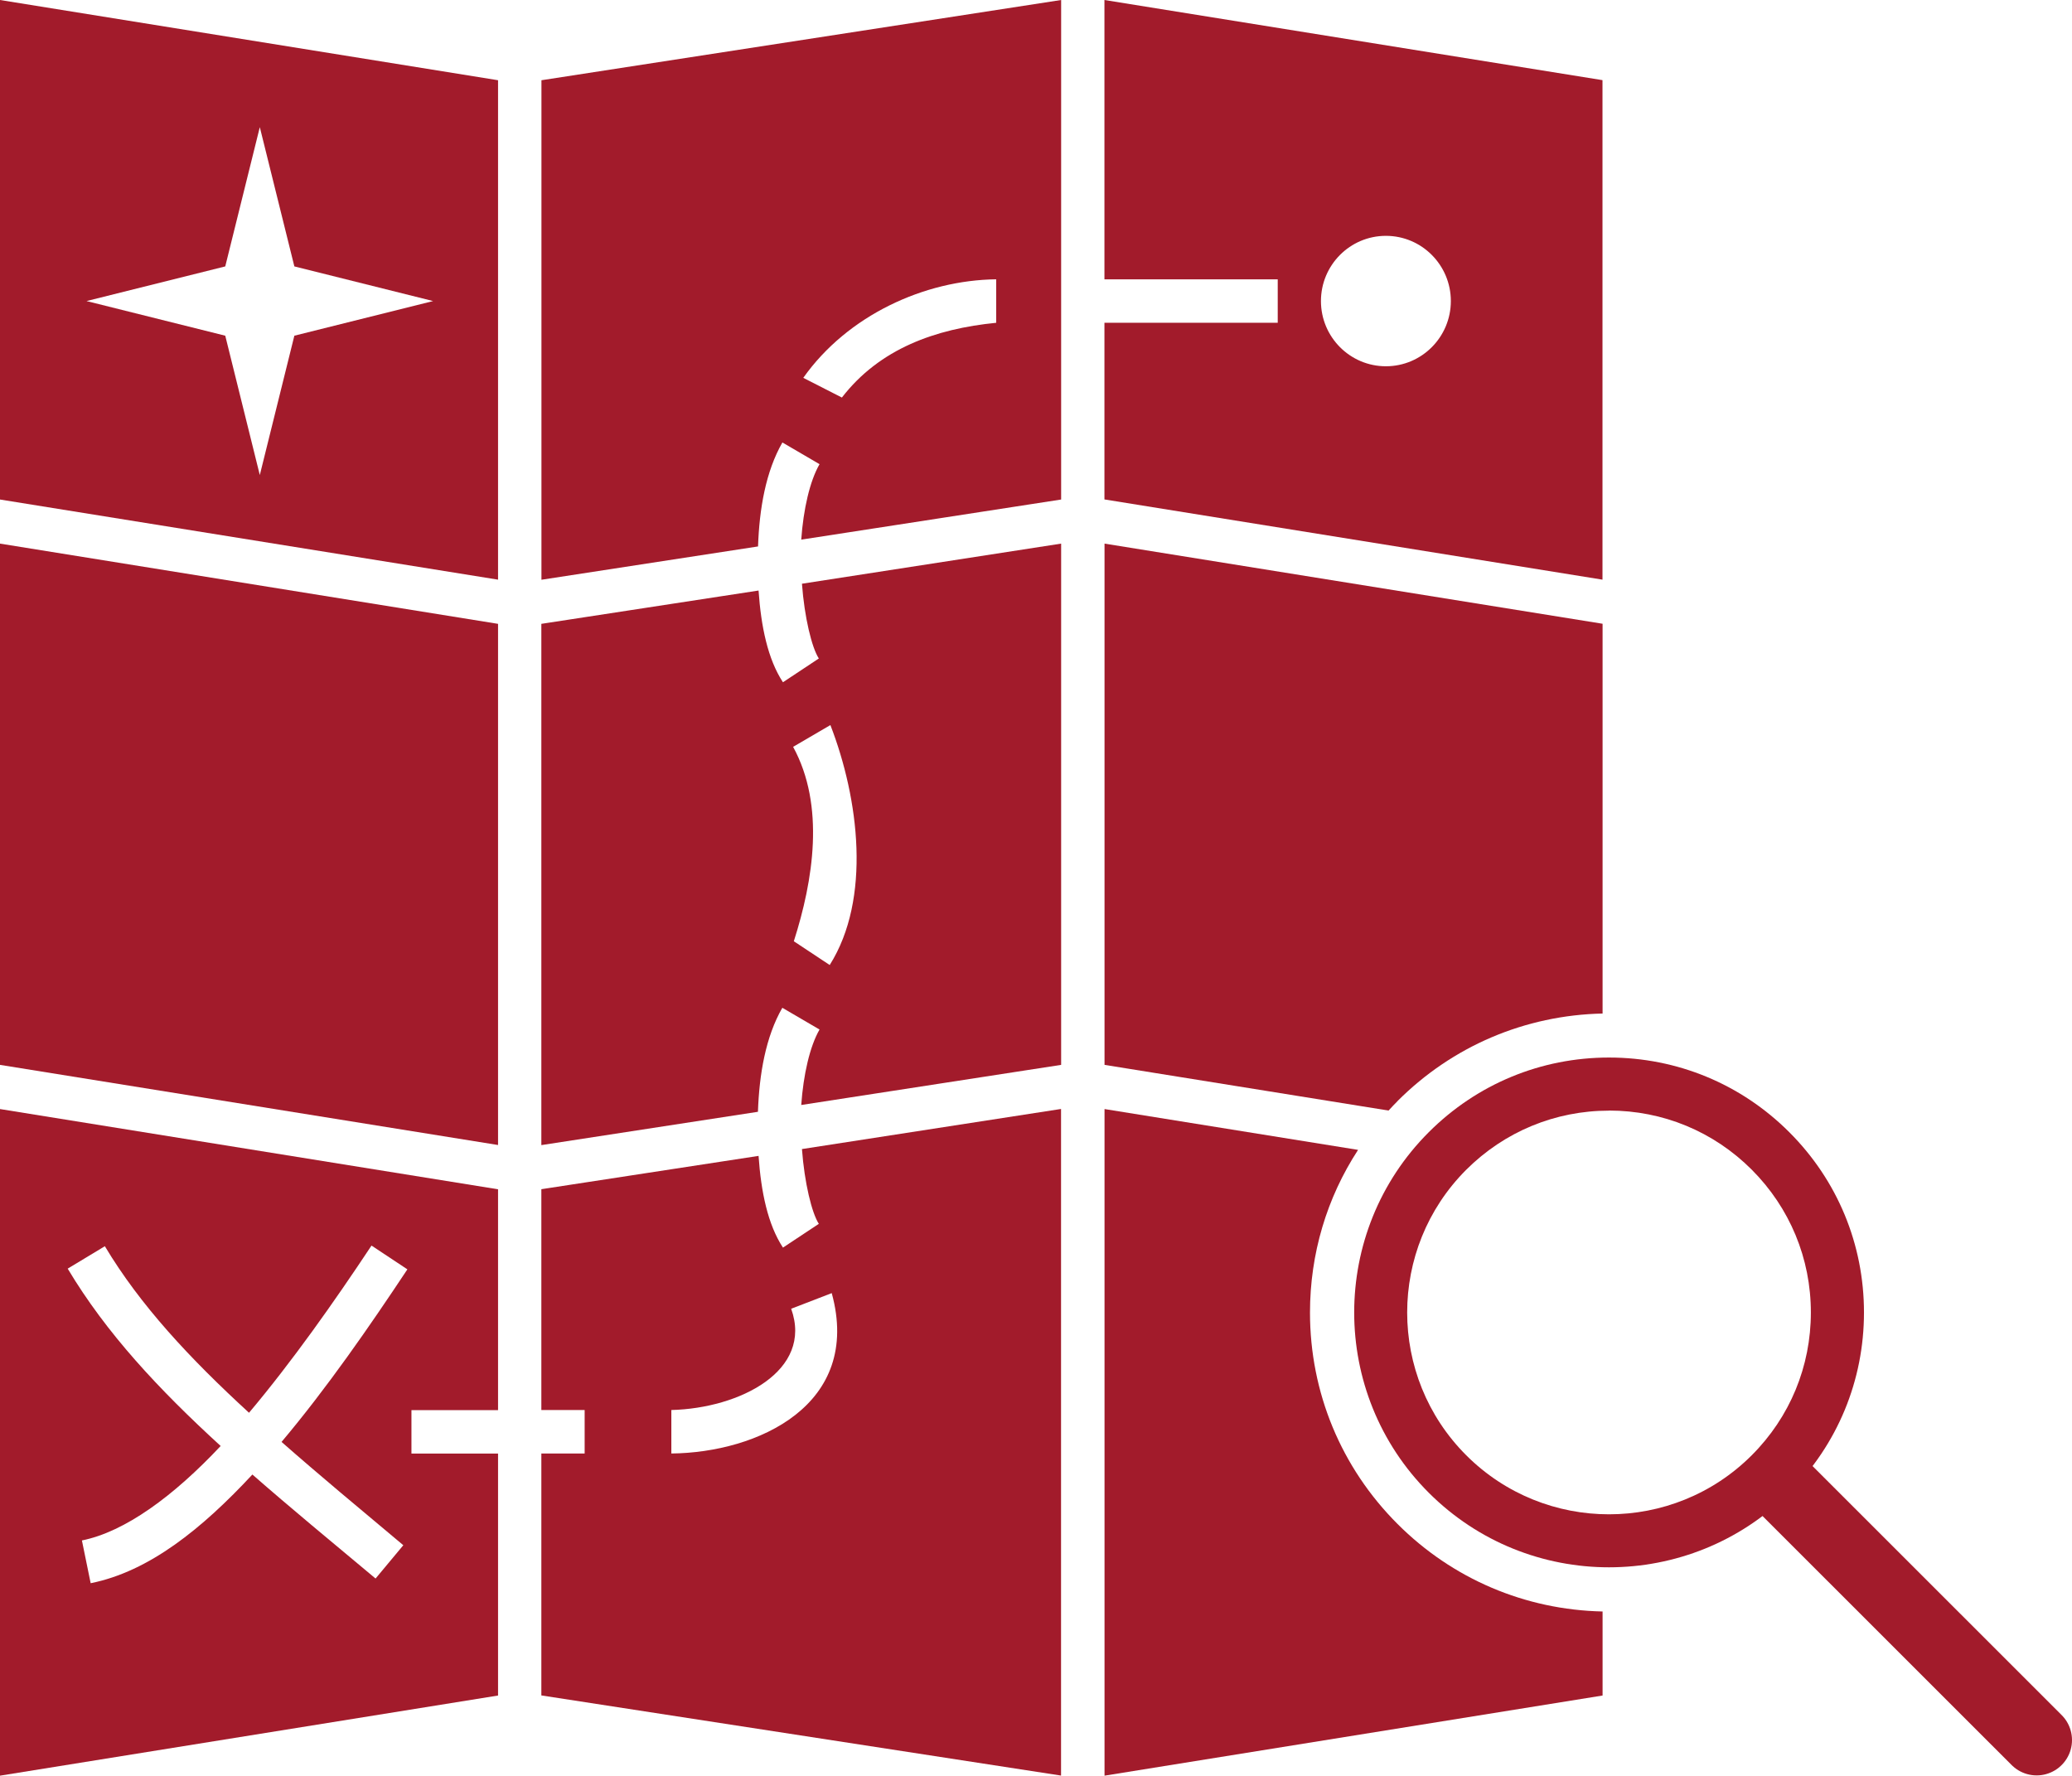
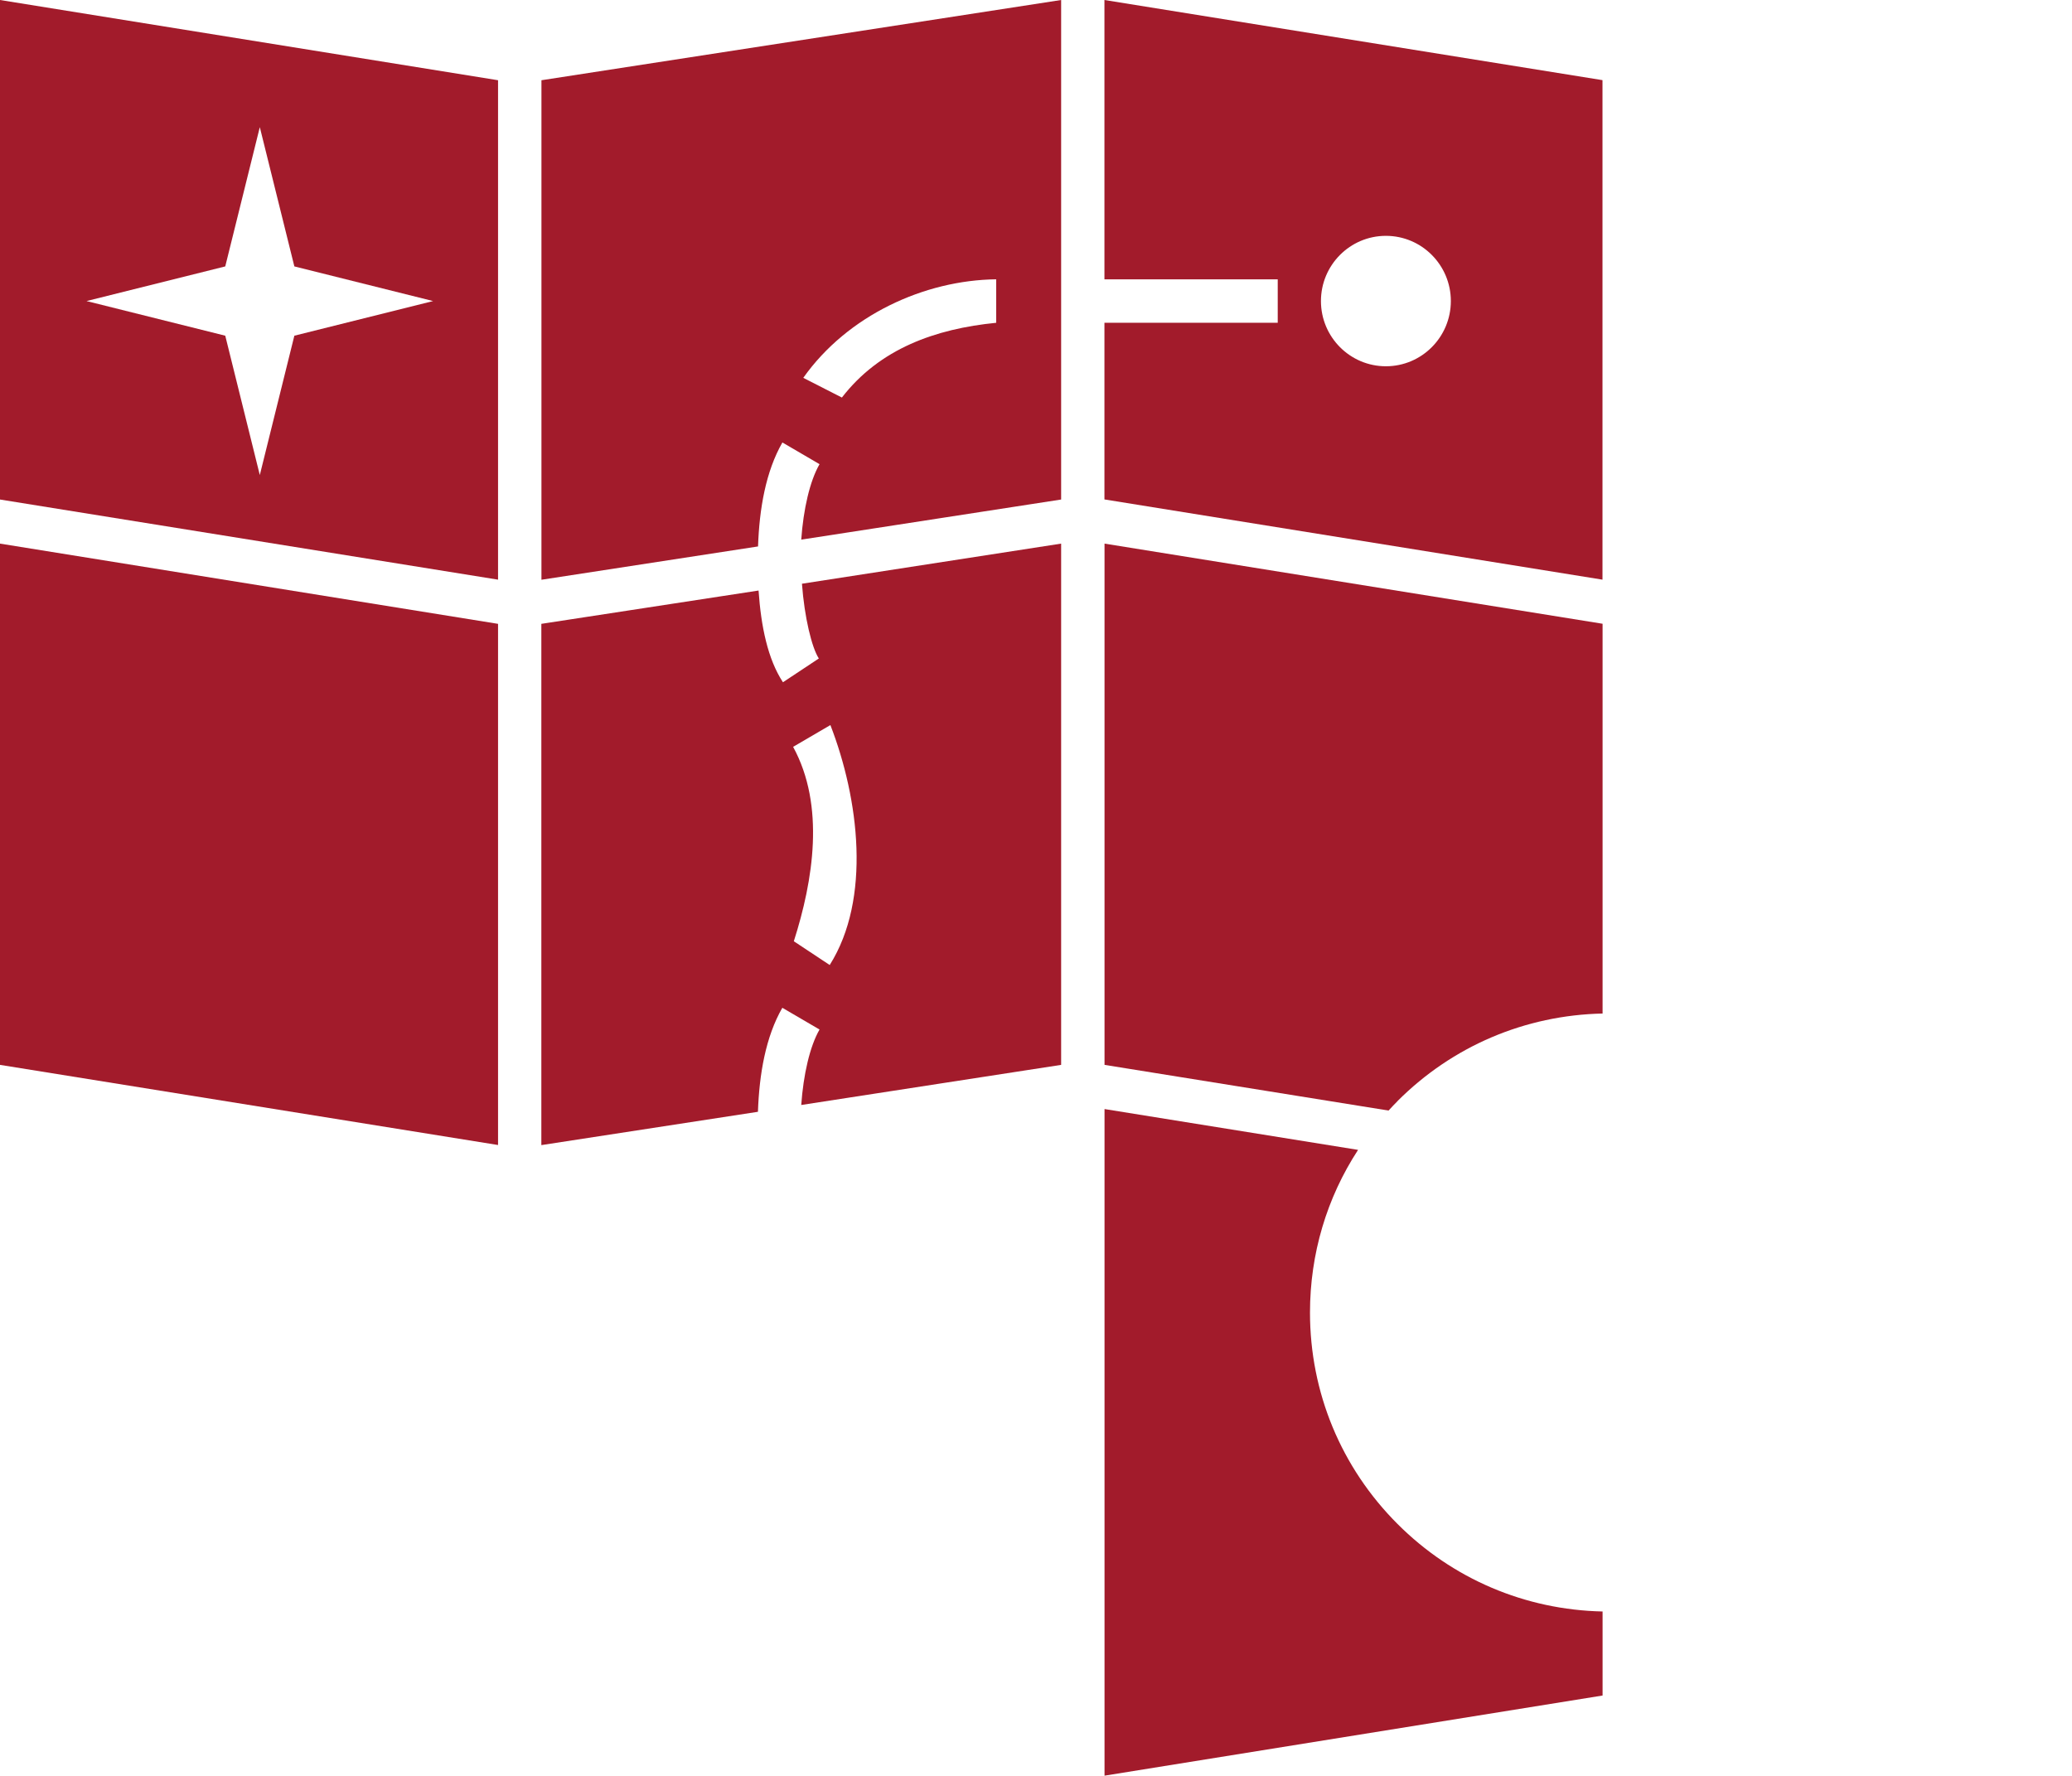
<svg xmlns="http://www.w3.org/2000/svg" id="Layer_2" viewBox="0 0 234.47 200.95">
  <defs>
    <style>.cls-1{fill:none;stroke:#a21b2b;stroke-linecap:round;stroke-miterlimit:10;stroke-width:8px;}.cls-2{fill:#a21b2b;stroke-width:0px;}</style>
  </defs>
  <g id="Layer_1-2">
    <path class="cls-2" d="m181.34,9.07L124.98,0v31.61h19.61v4.92h-19.61v19.99l56.36,9.08V9.07Zm-24.51,32.38c-4.06,0-7.35-3.31-7.35-7.38s3.29-7.38,7.35-7.38,7.35,3.31,7.35,7.38-3.29,7.38-7.35,7.38Z" />
    <path class="cls-2" d="m158.15,172.47c-6.39-6.39-9.91-14.89-9.91-23.93,0-6.64,1.9-12.98,5.44-18.41l-28.69-4.62v75.44l56.36-9.07v-9.51c-8.76-.19-16.98-3.68-23.2-9.9Z" />
    <path class="cls-2" d="m56.36,9.08L0,0v56.53l56.36,9.07V9.08Zm-23.05,28.91l-3.91,15.77-3.91-15.77-15.7-3.92,15.7-3.92,3.91-15.76,3.91,15.76,15.7,3.92-15.7,3.92Z" />
    <path class="cls-2" d="m88.53,50.07l4.21,2.46c-1.1,1.91-1.83,5.11-2.07,8.54l29.41-4.54V0s-58.81,9.08-58.81,9.08v56.53l24.51-3.77c.15-4.27.87-8.48,2.76-11.77Zm24.2-18.46v4.92c-6.88.68-13.19,2.93-17.46,8.46l-4.37-2.23c5.02-7.09,13.72-11.06,21.83-11.15Z" />
    <polygon class="cls-2" points="56.36 70.6 0 61.52 0 120.51 56.36 129.58 56.36 70.6" />
    <path class="cls-2" d="m88.53,114.05l4.21,2.46c-1.1,1.91-1.83,5.11-2.07,8.54l29.41-4.54v-58.99l-29.33,4.54c.28,3.79,1.11,7.23,1.91,8.46l-4.06,2.69c-1.72-2.62-2.48-6.32-2.76-10.38l-24.58,3.77v58.99l24.51-3.77c.15-4.27.87-8.48,2.76-11.77Zm5.44-31.99c3.23,8.34,4.65,19.66-.08,27.15l-4.06-2.69c2.2-6.88,3.56-15.34-.08-22l4.21-2.46Z" />
-     <path class="cls-2" d="m90.75,130.04c.28,3.79,1.11,7.23,1.91,8.46l-4.06,2.69c-1.72-2.62-2.48-6.32-2.76-10.38l-24.58,3.77v24.99h4.9v4.92h-4.9v27.38l58.81,9.07v-75.44s-29.33,4.54-29.33,4.54Zm-14.78,34.45v-4.92c7.71-.19,16.08-4.43,13.56-11.46l4.59-1.77c3.47,12.66-8.41,18.06-18.15,18.15Z" />
    <path class="cls-2" d="m158.15,124.6c6.22-6.22,14.43-9.71,23.2-9.9v-44.11l-56.36-9.07v58.99l32.14,5.17c.33-.36.68-.73,1.03-1.08Z" />
-     <path class="cls-2" d="m0,200.95l56.36-9.07v-27.38h-9.8v-4.92h9.8v-24.99L0,125.51v75.44Zm11.87-59.91c3.97,6.64,9.57,12.66,16.31,18.84,4.88-5.8,9.61-12.51,13.86-18.92h0s4.06,2.69,4.06,2.69c-4.3,6.48-9.11,13.44-14.24,19.53,4.24,3.73,8.85,7.56,13.78,11.69l-3.14,3.77c-4.94-4.13-9.6-7.97-13.94-11.77-5.68,6.11-11.66,10.97-18.3,12.3l-.99-4.84c4.88-.98,10.37-5.01,15.7-10.69-6.99-6.39-12.95-12.77-17.31-20.07l4.21-2.54Z" />
-     <path class="cls-2" d="m182.08,177.37c-7.39,0-14.77-2.81-20.4-8.44-11.25-11.25-11.25-29.55,0-40.8,5.45-5.45,12.69-8.45,20.4-8.45s14.95,3,20.4,8.45c5.45,5.45,8.45,12.69,8.45,20.4s-3,14.95-8.45,20.4c-5.62,5.62-13.01,8.44-20.4,8.44Zm0-51.68c-6.1,0-11.84,2.38-16.16,6.69-8.91,8.91-8.91,23.4,0,32.31,8.91,8.91,23.4,8.91,32.31,0,4.32-4.32,6.69-10.05,6.69-16.16s-2.38-11.84-6.69-16.16h0c-4.32-4.32-10.05-6.69-16.16-6.69Z" />
-     <line class="cls-1" x1="201.28" y1="167.74" x2="230.47" y2="196.92" />
  </g>
</svg>